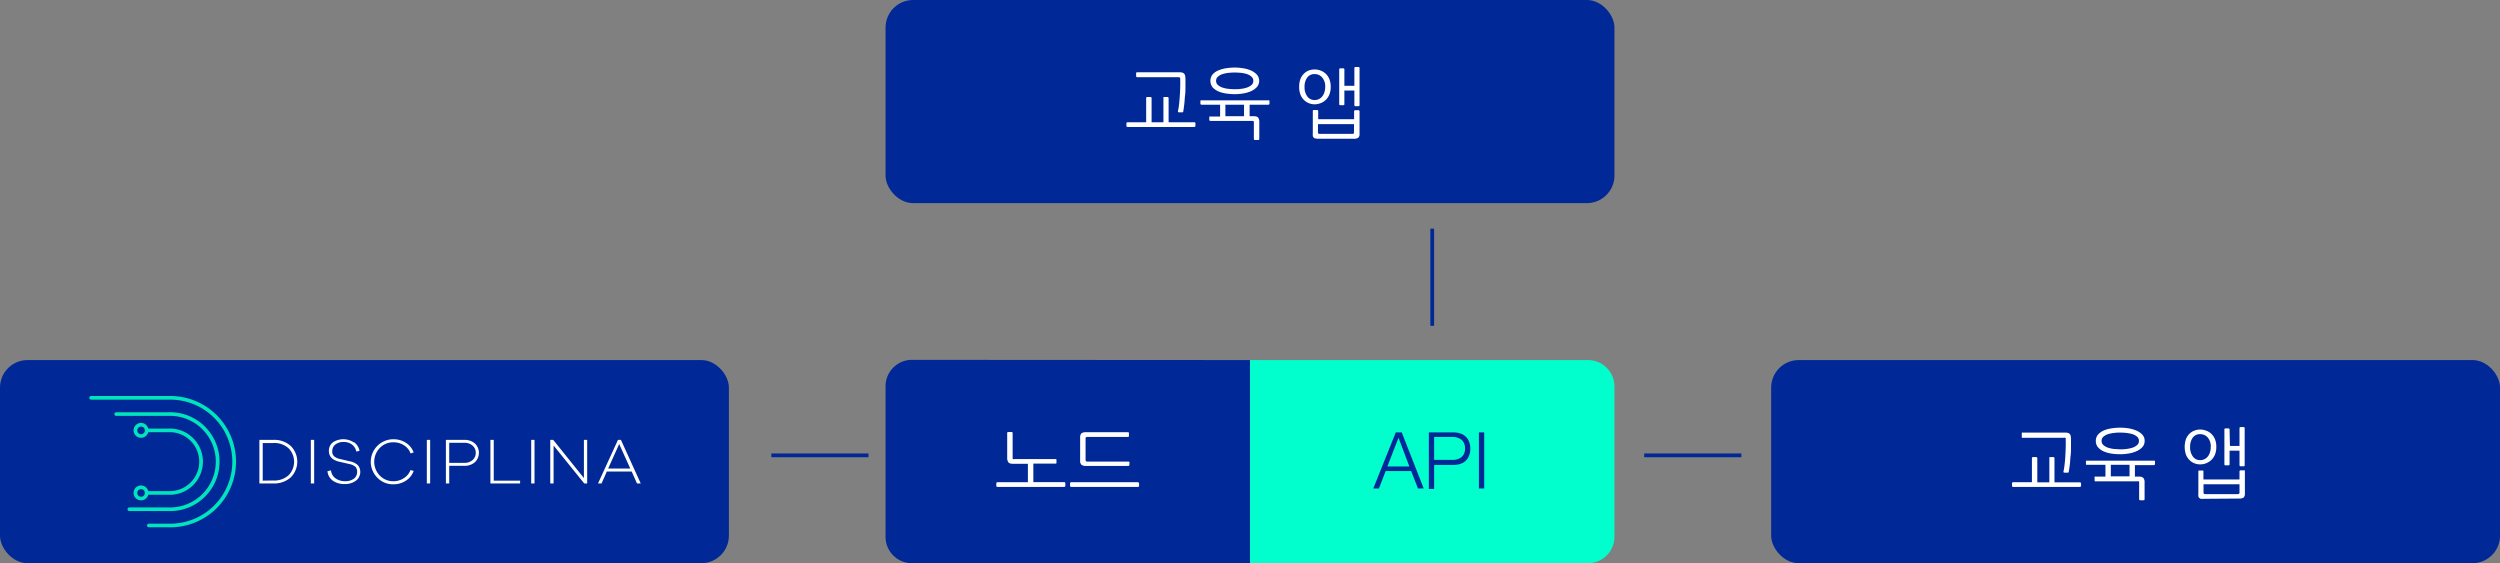
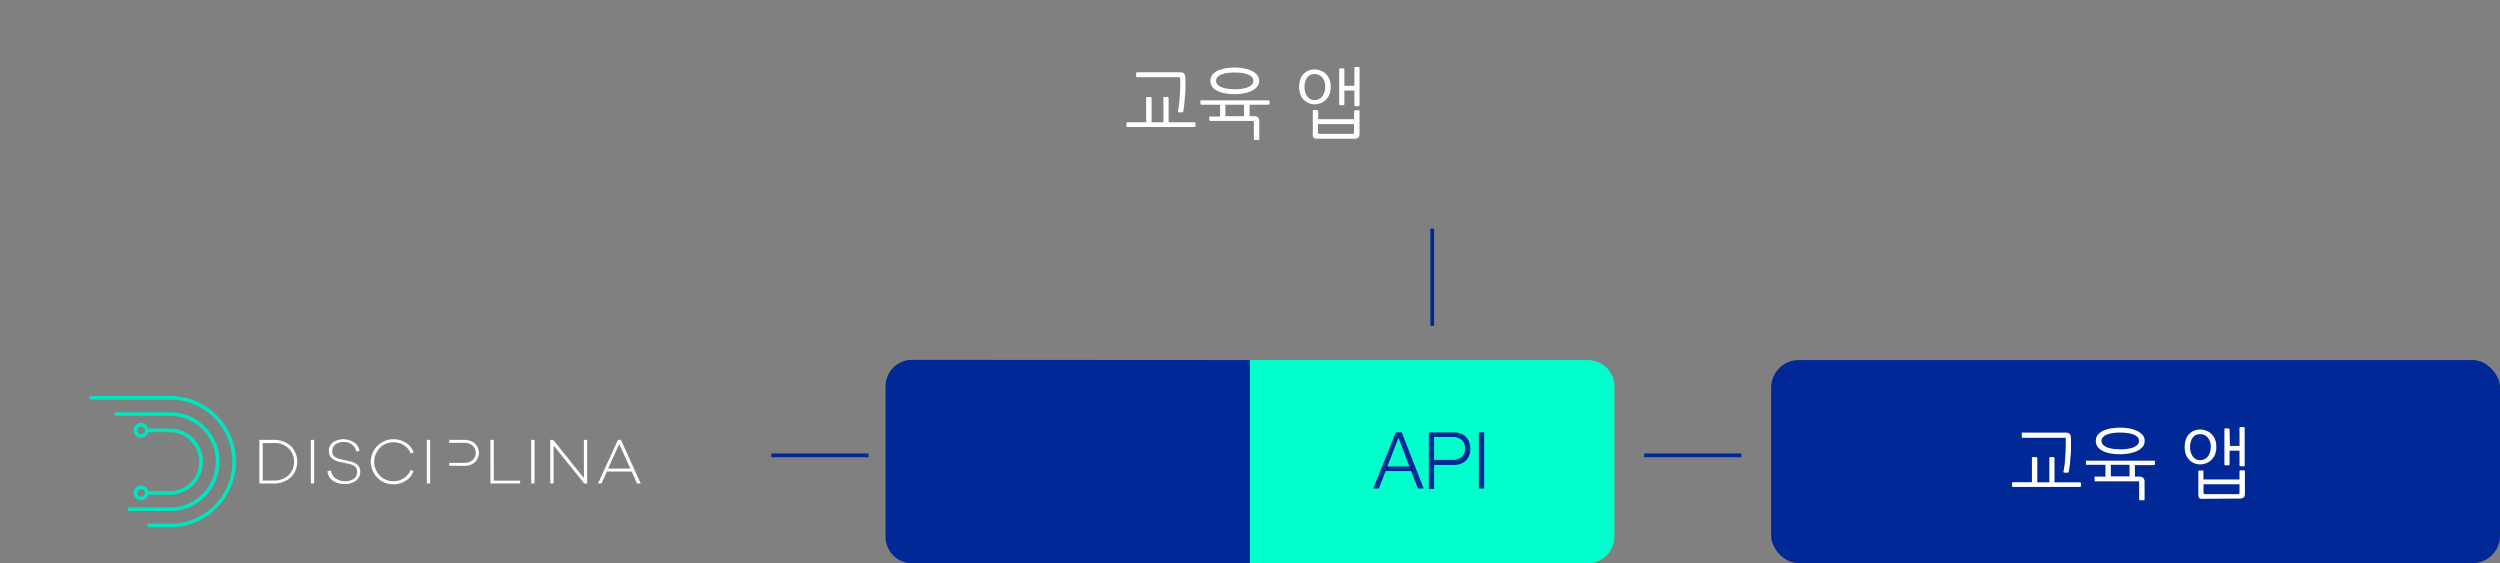
<svg xmlns="http://www.w3.org/2000/svg" viewBox="0 0 473.32 106.64">
  <rect x="0" y="0" width="473.32" height="106.64" fill="#808080" stroke="none" />
  <defs>
    <style>.a{fill:#002896}.c{fill:#fff}.d{fill:#00e5bd}</style>
  </defs>
-   <rect class="a" y="68.17" width="138" height="38.46" rx="5.22" ry="5.22" />
  <path d="M305.66 73.13v28.55a5 5 0 0 1-5 4.95h-64V68.17h64a5 5 0 0 1 5 4.96z" fill="#0fc" />
  <path class="a" d="M236.66 68.17v38.46h-64a5 5 0 0 1-5-4.95V73.13a5 5 0 0 1 5-5z" />
-   <path class="c" d="M199.94 87.77a.25.25 0 0 1-.14 0h-4.16v3.51h5.83a.3.3 0 0 1 .15.05.17.17 0 0 1 .08.14V92a.17.17 0 0 1-.08.13.24.24 0 0 1-.15.06h-12.62a.25.25 0 0 1-.16-.06.18.18 0 0 1-.06-.13v-.51a.18.18 0 0 1 .06-.14.3.3 0 0 1 .16-.05h5.76v-3.49h-2.79c-.47 0-.77-.09-.91-.29a1.44 1.44 0 0 1-.22-.89V82a.19.19 0 0 1 .21-.21h.61a.19.19 0 0 1 .21.21v4.66c0 .14 0 .23.06.26a.48.48 0 0 0 .28 0h7.74a.27.27 0 0 1 .14 0 .17.17 0 0 1 .08.13v.54a.16.16 0 0 1-.08.18zm15.65 3.6a.16.16 0 0 1 .07.14V92a.16.16 0 0 1-.07.13.24.24 0 0 1-.15.06h-12.63a.2.2 0 0 1-.15-.06.16.16 0 0 1-.07-.13v-.51a.16.16 0 0 1 .07-.14.25.25 0 0 1 .15-.05h12.63a.3.3 0 0 1 .15.07zM213.82 88c0 .14-.07.21-.19.21h-8a1.33 1.33 0 0 1-.89-.22 1.11 1.11 0 0 1-.24-.84v-4.27a1.14 1.14 0 0 1 .24-.84 1.4 1.4 0 0 1 .89-.21h7.92a.17.17 0 0 1 .19.19v.49c0 .14-.06.21-.19.21h-7.66a.42.42 0 0 0-.29.08.46.46 0 0 0-.07.3V87a.47.47 0 0 0 .07.3.37.37 0 0 0 .29.09h7.77a.17.17 0 0 1 .19.19z" />
  <path class="a" d="M265.39 81.87l4.16 10.61h-1.09l-1.29-3.3h-4.83l-1.27 3.3H260l4.26-10.61zm1.44 6.45l-2.05-5.44-2.12 5.44zm8.39-6.45a4 4 0 0 1 1.29.2 2.73 2.73 0 0 1 1 .6 2.62 2.62 0 0 1 .64 1 3.47 3.47 0 0 1 .22 1.28 3.44 3.44 0 0 1-.22 1.28 2.57 2.57 0 0 1-.64 1 2.71 2.71 0 0 1-1 .59 3.72 3.72 0 0 1-1.29.2h-3.7v4.55h-1v-10.7zm-.22 5.2a2.67 2.67 0 0 0 1.71-.53 2 2 0 0 0 .65-1.64 2 2 0 0 0-.65-1.63 2.61 2.61 0 0 0-1.71-.54h-3.48v4.34zm6-5.2v10.61h-1V81.87z" />
  <rect class="a" x="335.33" y="68.17" width="138" height="38.46" rx="5.22" ry="5.22" />
  <path class="c" d="M393.92 91.37a.17.17 0 0 1 .08.14V92a.17.17 0 0 1-.08.13.24.24 0 0 1-.15.06h-12.62a.25.25 0 0 1-.16-.06.18.18 0 0 1-.06-.13v-.51a.18.18 0 0 1 .06-.14.3.3 0 0 1 .16-.05h3.55v-4.54a.3.3 0 0 1 .05-.16.18.18 0 0 1 .14-.06h.64a.18.18 0 0 1 .13.06.25.25 0 0 1 .06.16v4.56H388v-4.56a.24.24 0 0 1 0-.16.17.17 0 0 1 .14-.06h.64a.18.18 0 0 1 .13.06.25.25 0 0 1 .06.16v4.56h4.78a.3.3 0 0 1 .17.05zm-11.09-9.47a.27.27 0 0 1 .14 0h8a1.76 1.76 0 0 1 .57.07.7.7 0 0 1 .34.22.75.75 0 0 1 .16.36 3.69 3.69 0 0 1 .06.54v1.52c0 .52 0 1.08-.07 1.62s-.08 1.08-.14 1.6-.13 1-.21 1.43c0 .17-.1.25-.22.23h-.6c-.17 0-.22-.1-.18-.26a12.12 12.12 0 0 0 .21-1.33c.06-.53.11-1.09.14-1.66s.06-1.14.07-1.69 0-1 0-1.4c0-.14 0-.23-.07-.26a.5.5 0 0 0-.27 0H383a.3.3 0 0 1-.14 0 .17.17 0 0 1-.08-.13V82a.16.16 0 0 1 .05-.1zm13.81 8.33a.28.28 0 0 1 .15 0h1.83V88h-3.51a.2.2 0 0 1-.11 0 .17.17 0 0 1-.07-.14v-.5a.15.15 0 0 1 .07-.14.2.2 0 0 1 .15 0h12.63a.23.23 0 0 1 .15 0 .15.15 0 0 1 .07.14v.5a.17.17 0 0 1-.07.14.24.24 0 0 1-.15.06h-3.58v2.18h.7a1.17 1.17 0 0 1 .91.26 1.32 1.32 0 0 1 .22.87v3.13a.19.19 0 0 1-.21.21h-.61a.19.19 0 0 1-.21-.21v-3.11a.38.38 0 0 0-.06-.26.58.58 0 0 0-.28 0h-7.87a.3.3 0 0 1-.15 0 .16.16 0 0 1-.07-.13v-.53a.15.15 0 0 1 .07-.24zm4.78-4.23a11.85 11.85 0 0 1-1.52-.1 5.9 5.9 0 0 1-1.5-.39 3.1 3.1 0 0 1-1.14-.77 1.81 1.81 0 0 1-.46-1.26 1.78 1.78 0 0 1 .46-1.25 3.1 3.1 0 0 1 1.14-.77 6.34 6.34 0 0 1 1.5-.38 10.36 10.36 0 0 1 1.52-.11 10.73 10.73 0 0 1 1.55.12 6.37 6.37 0 0 1 1.5.43 3.19 3.19 0 0 1 1.13.77 1.64 1.64 0 0 1 .44 1.19 1.68 1.68 0 0 1-.45 1.19 3.39 3.39 0 0 1-1.14.78 5.73 5.73 0 0 1-1.49.42 9.32 9.32 0 0 1-1.54.13zm0-4.1c-.32 0-.69 0-1.1.06a6.52 6.52 0 0 0-1.15.22 2.55 2.55 0 0 0-.91.48 1 1 0 0 0-.37.82 1 1 0 0 0 .37.81 2.73 2.73 0 0 0 .91.49 5.71 5.71 0 0 0 1.15.23c.41 0 .78.06 1.1.06s.7 0 1.1-.06a6.11 6.11 0 0 0 1.16-.23 2.73 2.73 0 0 0 .91-.49 1 1 0 0 0 .37-.81 1 1 0 0 0-.37-.82 2.55 2.55 0 0 0-.91-.48 7 7 0 0 0-1.16-.22c-.42-.04-.78-.06-1.1-.06zm-1.78 8.29h3.54V88h-3.54zm16.92-8.87a3.08 3.08 0 0 1 1.08.2 2.64 2.64 0 0 1 1 .59 3 3 0 0 1 .7 1 3.84 3.84 0 0 1 .27 1.51 3.78 3.78 0 0 1-.27 1.49 3 3 0 0 1-.7 1 2.84 2.84 0 0 1-1 .61 3 3 0 0 1-1.09.2 2.89 2.89 0 0 1-1.07-.2 2.72 2.72 0 0 1-.94-.61 3 3 0 0 1-.67-1 4.66 4.66 0 0 1 0-3 3 3 0 0 1 .67-1 2.53 2.53 0 0 1 .94-.59 3.13 3.13 0 0 1 1.08-.2zm2 3.31a2.58 2.58 0 0 0-.57-1.79 1.83 1.83 0 0 0-1.43-.64 1.66 1.66 0 0 0-1.41.66 2.88 2.88 0 0 0-.5 1.77 2.92 2.92 0 0 0 .52 1.8 1.66 1.66 0 0 0 1.39.69 1.76 1.76 0 0 0 .79-.18 1.86 1.86 0 0 0 .63-.49 2.38 2.38 0 0 0 .42-.79 3.05 3.05 0 0 0 .15-1.03zm-1.28 9.81a2.86 2.86 0 0 1-.57 0 .58.58 0 0 1-.33-.17.66.66 0 0 1-.17-.32 2.55 2.55 0 0 1 0-.52v-4.22a.14.14 0 0 1 .06-.12.2.2 0 0 1 .13 0h.6a.13.13 0 0 1 .12 0 .13.13 0 0 1 .05.11v1.57H424v-1.53a.21.21 0 0 1 .05-.13.16.16 0 0 1 .13-.06h.65a.17.17 0 0 1 .13 0 .16.16 0 0 1 .06.12v4.27a1 1 0 0 1-.24.76 1.52 1.52 0 0 1-.89.19zm-.09-2.76v1.51a.38.38 0 0 0 .08.29.39.39 0 0 0 .28.07h6.09a.39.39 0 0 0 .28-.07.38.38 0 0 0 .08-.29v-1.51zm5-7.25H424v-3.36a.19.19 0 0 1 .21-.21h.56a.19.19 0 0 1 .21.21v7a.19.19 0 0 1-.21.21h-.56a.19.19 0 0 1-.21-.21v-2.75h-1.88v2.57a.19.19 0 0 1-.21.21h-.57c-.14 0-.2-.07-.2-.21v-6.57c0-.14.06-.21.2-.21h.57a.19.19 0 0 1 .21.21z" />
-   <rect class="a" x="167.66" width="138" height="38.46" rx="5.22" ry="5.22" />
  <path class="c" d="M226.26 23.2a.15.15 0 0 1 .07.14v.5a.17.17 0 0 1-.07.14.24.24 0 0 1-.15.06h-12.63a.22.22 0 0 1-.15-.06.17.17 0 0 1-.07-.14v-.5a.15.15 0 0 1 .07-.14.21.21 0 0 1 .15-.05H217v-4.56a.23.23 0 0 1 .06-.16.15.15 0 0 1 .14-.07h.64a.16.16 0 0 1 .13.07.23.23 0 0 1 .06.16v4.56h2.24v-4.56a.28.28 0 0 1 0-.16.18.18 0 0 1 .15-.07h.63a.17.17 0 0 1 .14.07.23.23 0 0 1 .06.16v4.56h4.78a.23.23 0 0 1 .23.05zm-11.1-9.47a.3.3 0 0 1 .15-.05h8a1.73 1.73 0 0 1 .57.08.78.78 0 0 1 .33.21.84.84 0 0 1 .17.37 3.54 3.54 0 0 1 .06.53v1.52c0 .52 0 1.09-.07 1.63s-.08 1.08-.14 1.6-.12 1-.2 1.43c0 .17-.11.24-.23.22h-.59q-.25 0-.18-.27a11.89 11.89 0 0 0 .21-1.32 39.71 39.71 0 0 0 .21-3.35c.01-.55 0-1 0-1.4a.39.39 0 0 0-.08-.26s-.13-.05-.27-.05h-7.78a.24.24 0 0 1-.15-.06.13.13 0 0 1-.07-.12v-.54a.14.14 0 0 1 .06-.17zM229 22.06a.28.28 0 0 1 .15 0H231v-2.23h-3.5a.25.25 0 0 1-.16-.06.19.19 0 0 1-.07-.13v-.51a.21.21 0 0 1 .07-.14.3.3 0 0 1 .16 0h12.62a.3.3 0 0 1 .15 0 .19.19 0 0 1 .08.14v.51a.17.17 0 0 1-.08.13.24.24 0 0 1-.15.06h-3.53V22h.7c.46 0 .77.08.91.26a1.38 1.38 0 0 1 .22.87v3.17a.19.19 0 0 1-.21.21h-.61a.19.19 0 0 1-.21-.21v-3.1c0-.14 0-.23-.07-.26a.5.5 0 0 0-.27-.05h-7.87a.3.3 0 0 1-.15-.05.17.17 0 0 1-.08-.13v-.51a.16.16 0 0 1 .05-.14zm4.78-4.23a11.82 11.82 0 0 1-1.52-.11 5.89 5.89 0 0 1-1.5-.38 3.37 3.37 0 0 1-1.15-.77 2 2 0 0 1 0-2.52 3.21 3.21 0 0 1 1.15-.76 6.87 6.87 0 0 1 1.5-.39 11.82 11.82 0 0 1 1.52-.11 9.32 9.32 0 0 1 1.54.13 5.7 5.7 0 0 1 1.5.42 3.37 3.37 0 0 1 1.13.77 1.81 1.81 0 0 1 0 2.39 3.49 3.49 0 0 1-1.14.78 5.73 5.73 0 0 1-1.49.42 9.32 9.32 0 0 1-1.56.13zm0-4.1q-.49 0-1.11.06a5.86 5.86 0 0 0-1.15.22 2.5 2.5 0 0 0-.9.48 1 1 0 0 0-.38.81 1 1 0 0 0 .38.82 2.5 2.5 0 0 0 .9.48 5.21 5.21 0 0 0 1.15.23q.61.06 1.11.06c.33 0 .69 0 1.1-.06a5.33 5.33 0 0 0 1.12-.23 2.47 2.47 0 0 0 .91-.48 1 1 0 0 0 .38-.82 1 1 0 0 0-.38-.81A2.47 2.47 0 0 0 236 14a6 6 0 0 0-1.16-.22c-.4-.03-.76-.05-1.08-.05zM232 22h3.53v-2.17H232zm16.9-8.85a3.15 3.15 0 0 1 1.08.19 2.81 2.81 0 0 1 1 .6 2.87 2.87 0 0 1 .69 1 3.81 3.81 0 0 1 .27 1.51 3.78 3.78 0 0 1-.27 1.49 3 3 0 0 1-.69 1 2.94 2.94 0 0 1-1 .61 3.18 3.18 0 0 1-1.09.2 3 3 0 0 1-1.06-.2 2.77 2.77 0 0 1-.94-.61 3 3 0 0 1-.67-1 4 4 0 0 1-.25-1.51 4 4 0 0 1 .25-1.5 2.79 2.79 0 0 1 .67-1 2.6 2.6 0 0 1 .94-.6 3.07 3.07 0 0 1 1.07-.18zm2 3.31a2.58 2.58 0 0 0-.58-1.8 1.84 1.84 0 0 0-1.43-.63 1.65 1.65 0 0 0-1.4.66 2.88 2.88 0 0 0-.5 1.77 2.89 2.89 0 0 0 .52 1.8 1.67 1.67 0 0 0 1.38.68 1.94 1.94 0 0 0 .8-.17 1.77 1.77 0 0 0 .63-.5 2.33 2.33 0 0 0 .42-.78 3.05 3.05 0 0 0 .15-1.03zm-1.28 9.81a2.79 2.79 0 0 1-.57-.05.58.58 0 0 1-.5-.5 2.39 2.39 0 0 1 0-.51V21a.13.13 0 0 1 .05-.12.24.24 0 0 1 .14-.05h.65a.21.21 0 0 1 .13.05.21.21 0 0 1 .05.12v1.57h6.8v-1.5a.2.2 0 0 1 .06-.14.14.14 0 0 1 .12-.06h.66a.21.21 0 0 1 .13.05.18.18 0 0 1 .06.13v4.26a.94.94 0 0 1-.24.76 1.45 1.45 0 0 1-.89.2zm-.09-2.77V25a.47.47 0 0 0 .07.29.5.5 0 0 0 .29.06H256a.46.46 0 0 0 .28-.06.41.41 0 0 0 .07-.29v-1.5zm5-7.25h1.89V12.9a.19.19 0 0 1 .21-.21h.56a.19.19 0 0 1 .21.21v7a.19.19 0 0 1-.21.21h-.56a.19.19 0 0 1-.21-.21v-2.76h-1.89v2.57a.19.19 0 0 1-.21.21h-.56a.19.19 0 0 1-.21-.21v-6.56a.19.19 0 0 1 .21-.21h.56a.19.19 0 0 1 .21.21z" />
  <path class="d" d="M31.9 99.83h-3.72a.34.34 0 0 1-.34-.34.35.35 0 0 1 .34-.35h3.72a11.74 11.74 0 1 0 0-23.47H17.26a.35.35 0 0 1-.35-.35.35.35 0 0 1 .35-.34H31.9a12.43 12.43 0 1 1 0 24.85z" />
  <path class="d" d="M31.89 96.76h-7.4a.35.35 0 0 1-.35-.34.35.35 0 0 1 .35-.35h7.4a8.67 8.67 0 1 0 0-17.33H22a.35.35 0 0 1-.34-.35.34.34 0 0 1 .34-.34h9.9a9.36 9.36 0 1 1 0 18.71z" />
  <path class="d" d="M31.9 93.67h-4.13a.34.34 0 0 1-.34-.34.35.35 0 0 1 .34-.35h4.13a5.58 5.58 0 1 0 0-11.15h-4.13a.35.35 0 0 1 0-.69h4.13a6.27 6.27 0 1 1 0 12.53z" />
  <path class="d" d="M26.71 82.89a1.41 1.41 0 1 1 1.4-1.41 1.41 1.41 0 0 1-1.4 1.41zm0-2.12a.72.72 0 1 0 .72.71.72.72 0 0 0-.72-.71zm0 13.96a1.41 1.41 0 1 1 1.4-1.4 1.4 1.4 0 0 1-1.4 1.4zm0-2.12a.72.72 0 1 0 .72.72.72.72 0 0 0-.72-.72z" />
-   <path class="c" d="M51.7 83.28a4.67 4.67 0 0 1 3.37 1.17 4.21 4.21 0 0 1 0 5.91 4.67 4.67 0 0 1-3.37 1.17h-2.59v-8.25zm0 7.69a4 4 0 0 0 2.94-1 3.63 3.63 0 0 0 0-5.09 4 4 0 0 0-2.94-1h-1.96V91zm7.15.56v-8.25h.63v8.25zm8.22-7.78a2.59 2.59 0 0 1 1 1.6l-.61.15a2.17 2.17 0 0 0-.8-1.32 2.59 2.59 0 0 0-1.62-.5 2.43 2.43 0 0 0-1.53.47 1.51 1.51 0 0 0-.6 1.26 1.18 1.18 0 0 0 .38 1 2.46 2.46 0 0 0 1.09.49l1.81.43a4.32 4.32 0 0 1 .76.22 3.45 3.45 0 0 1 .63.37 1.61 1.61 0 0 1 .46.6 2 2 0 0 1 .17.84A2.08 2.08 0 0 1 67.4 91a3.38 3.38 0 0 1-2.13.64A3.76 3.76 0 0 1 63 91a2.48 2.48 0 0 1-1-1.79l.67-.15a2.07 2.07 0 0 0 .85 1.5 3 3 0 0 0 1.84.54 2.65 2.65 0 0 0 1.64-.47 1.55 1.55 0 0 0 .61-1.29 1.28 1.28 0 0 0-.36-1 2.67 2.67 0 0 0-1.18-.5l-1.91-.44c-1.26-.3-1.89-1-1.89-2a2 2 0 0 1 .73-1.64 3.62 3.62 0 0 1 4 0zm9.4 6.77A3.08 3.08 0 0 0 77.71 89l.61.15A3.62 3.62 0 0 1 76.86 91a4.24 4.24 0 0 1-2.41.69 4.08 4.08 0 0 1-3-1.24 4.27 4.27 0 0 1 3-7.29 4.31 4.31 0 0 1 2.41.68 3.63 3.63 0 0 1 1.46 1.82l-.59.19a3 3 0 0 0-1.24-1.54 3.64 3.64 0 0 0-2-.57 3.49 3.49 0 0 0-2.58 1.07 3.76 3.76 0 0 0 0 5.23 3.49 3.49 0 0 0 2.58 1.07 3.57 3.57 0 0 0 1.98-.59zm4.34 1.01v-8.25h.63v8.25zm7.1-8.25a2.94 2.94 0 0 1 2 .68 2.45 2.45 0 0 1 0 3.55 2.89 2.89 0 0 1-2 .68h-2.86v3.34h-.63v-8.25zm0 4.35a2.25 2.25 0 0 0 1.56-.53 1.75 1.75 0 0 0 .6-1.37 1.72 1.72 0 0 0-.6-1.36 2.25 2.25 0 0 0-1.56-.53h-2.86v3.79zm10.55 3.9h-5.61v-8.25h.63V91h5zm2.11 0v-8.25h.63v8.25zm10.6 0h-.56l-5.8-7.18v7.18h-.63v-8.25h.56l5.81 7.23v-7.23h.62zm9.43 0l-1-2.25h-4.71l-1 2.25h-.67l3.78-8.25h.56l3.75 8.25zm-3.37-7.46l-2.09 4.64h4.19z" />
+   <path class="c" d="M51.7 83.28a4.67 4.67 0 0 1 3.37 1.17 4.21 4.21 0 0 1 0 5.91 4.67 4.67 0 0 1-3.37 1.17h-2.59v-8.25zm0 7.69a4 4 0 0 0 2.94-1 3.63 3.63 0 0 0 0-5.09 4 4 0 0 0-2.94-1h-1.96V91zm7.15.56v-8.25h.63v8.25zm8.22-7.78a2.59 2.59 0 0 1 1 1.6l-.61.15a2.17 2.17 0 0 0-.8-1.32 2.59 2.59 0 0 0-1.62-.5 2.43 2.43 0 0 0-1.53.47 1.51 1.51 0 0 0-.6 1.26 1.18 1.18 0 0 0 .38 1 2.46 2.46 0 0 0 1.09.49l1.81.43a4.32 4.32 0 0 1 .76.22 3.45 3.45 0 0 1 .63.37 1.61 1.61 0 0 1 .46.6 2 2 0 0 1 .17.84A2.08 2.08 0 0 1 67.4 91a3.38 3.38 0 0 1-2.13.64A3.76 3.76 0 0 1 63 91a2.48 2.48 0 0 1-1-1.79l.67-.15a2.07 2.07 0 0 0 .85 1.5 3 3 0 0 0 1.84.54 2.65 2.65 0 0 0 1.64-.47 1.55 1.55 0 0 0 .61-1.29 1.28 1.28 0 0 0-.36-1 2.67 2.67 0 0 0-1.18-.5l-1.91-.44c-1.26-.3-1.89-1-1.89-2a2 2 0 0 1 .73-1.64 3.62 3.62 0 0 1 4 0zm9.4 6.77A3.08 3.08 0 0 0 77.71 89l.61.15A3.62 3.62 0 0 1 76.86 91a4.24 4.24 0 0 1-2.41.69 4.08 4.08 0 0 1-3-1.24 4.27 4.27 0 0 1 3-7.29 4.31 4.31 0 0 1 2.41.68 3.63 3.63 0 0 1 1.46 1.82l-.59.19a3 3 0 0 0-1.24-1.54 3.64 3.64 0 0 0-2-.57 3.49 3.49 0 0 0-2.58 1.07 3.76 3.76 0 0 0 0 5.23 3.49 3.49 0 0 0 2.58 1.07 3.57 3.57 0 0 0 1.98-.59zm4.34 1.01v-8.25h.63v8.25zm7.1-8.25a2.94 2.94 0 0 1 2 .68 2.45 2.45 0 0 1 0 3.55 2.89 2.89 0 0 1-2 .68h-2.86v3.34v-8.25zm0 4.35a2.25 2.25 0 0 0 1.56-.53 1.75 1.75 0 0 0 .6-1.37 1.72 1.72 0 0 0-.6-1.36 2.25 2.25 0 0 0-1.56-.53h-2.86v3.79zm10.55 3.9h-5.61v-8.25h.63V91h5zm2.11 0v-8.25h.63v8.25zm10.6 0h-.56l-5.8-7.18v7.18h-.63v-8.25h.56l5.81 7.23v-7.23h.62zm9.43 0l-1-2.25h-4.71l-1 2.25h-.67l3.78-8.25h.56l3.75 8.25zm-3.37-7.46l-2.09 4.64h4.19z" />
  <path d="M146.04 86.21h18.39m146.86 0h18.4m-58.53-42.92v18.39" fill="none" stroke="#002896" stroke-miterlimit="10" stroke-width=".71" />
</svg>